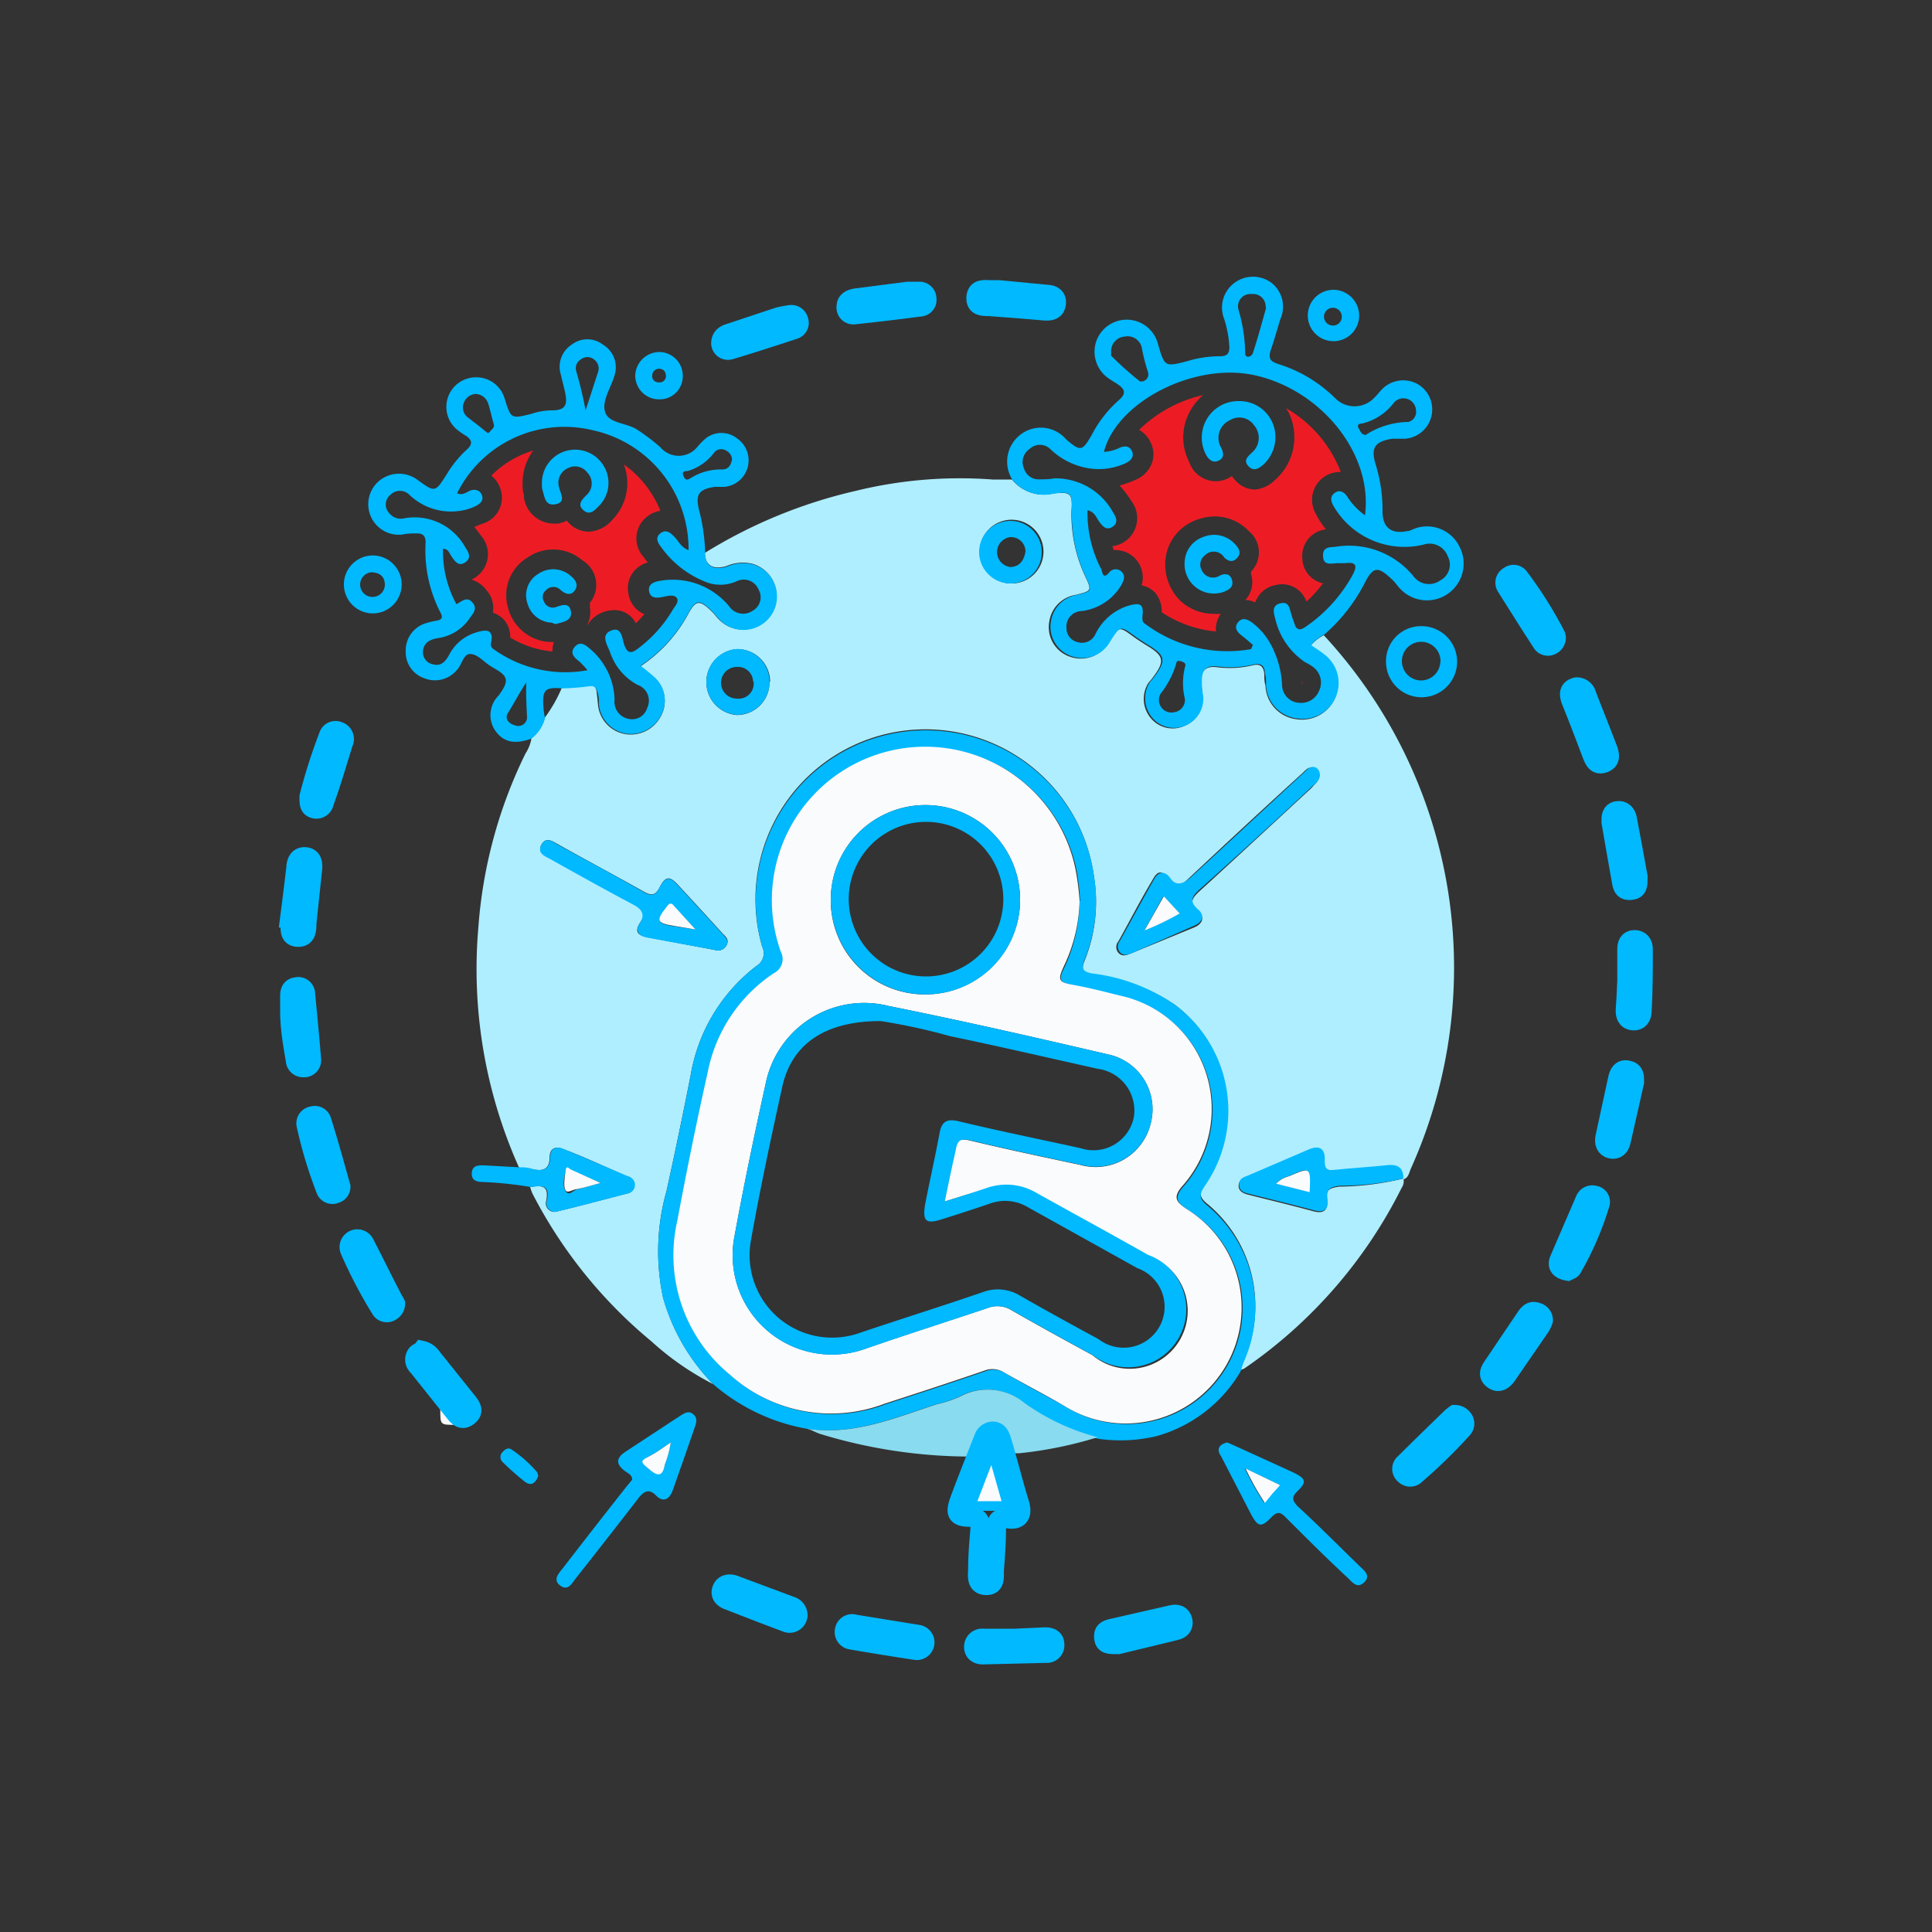
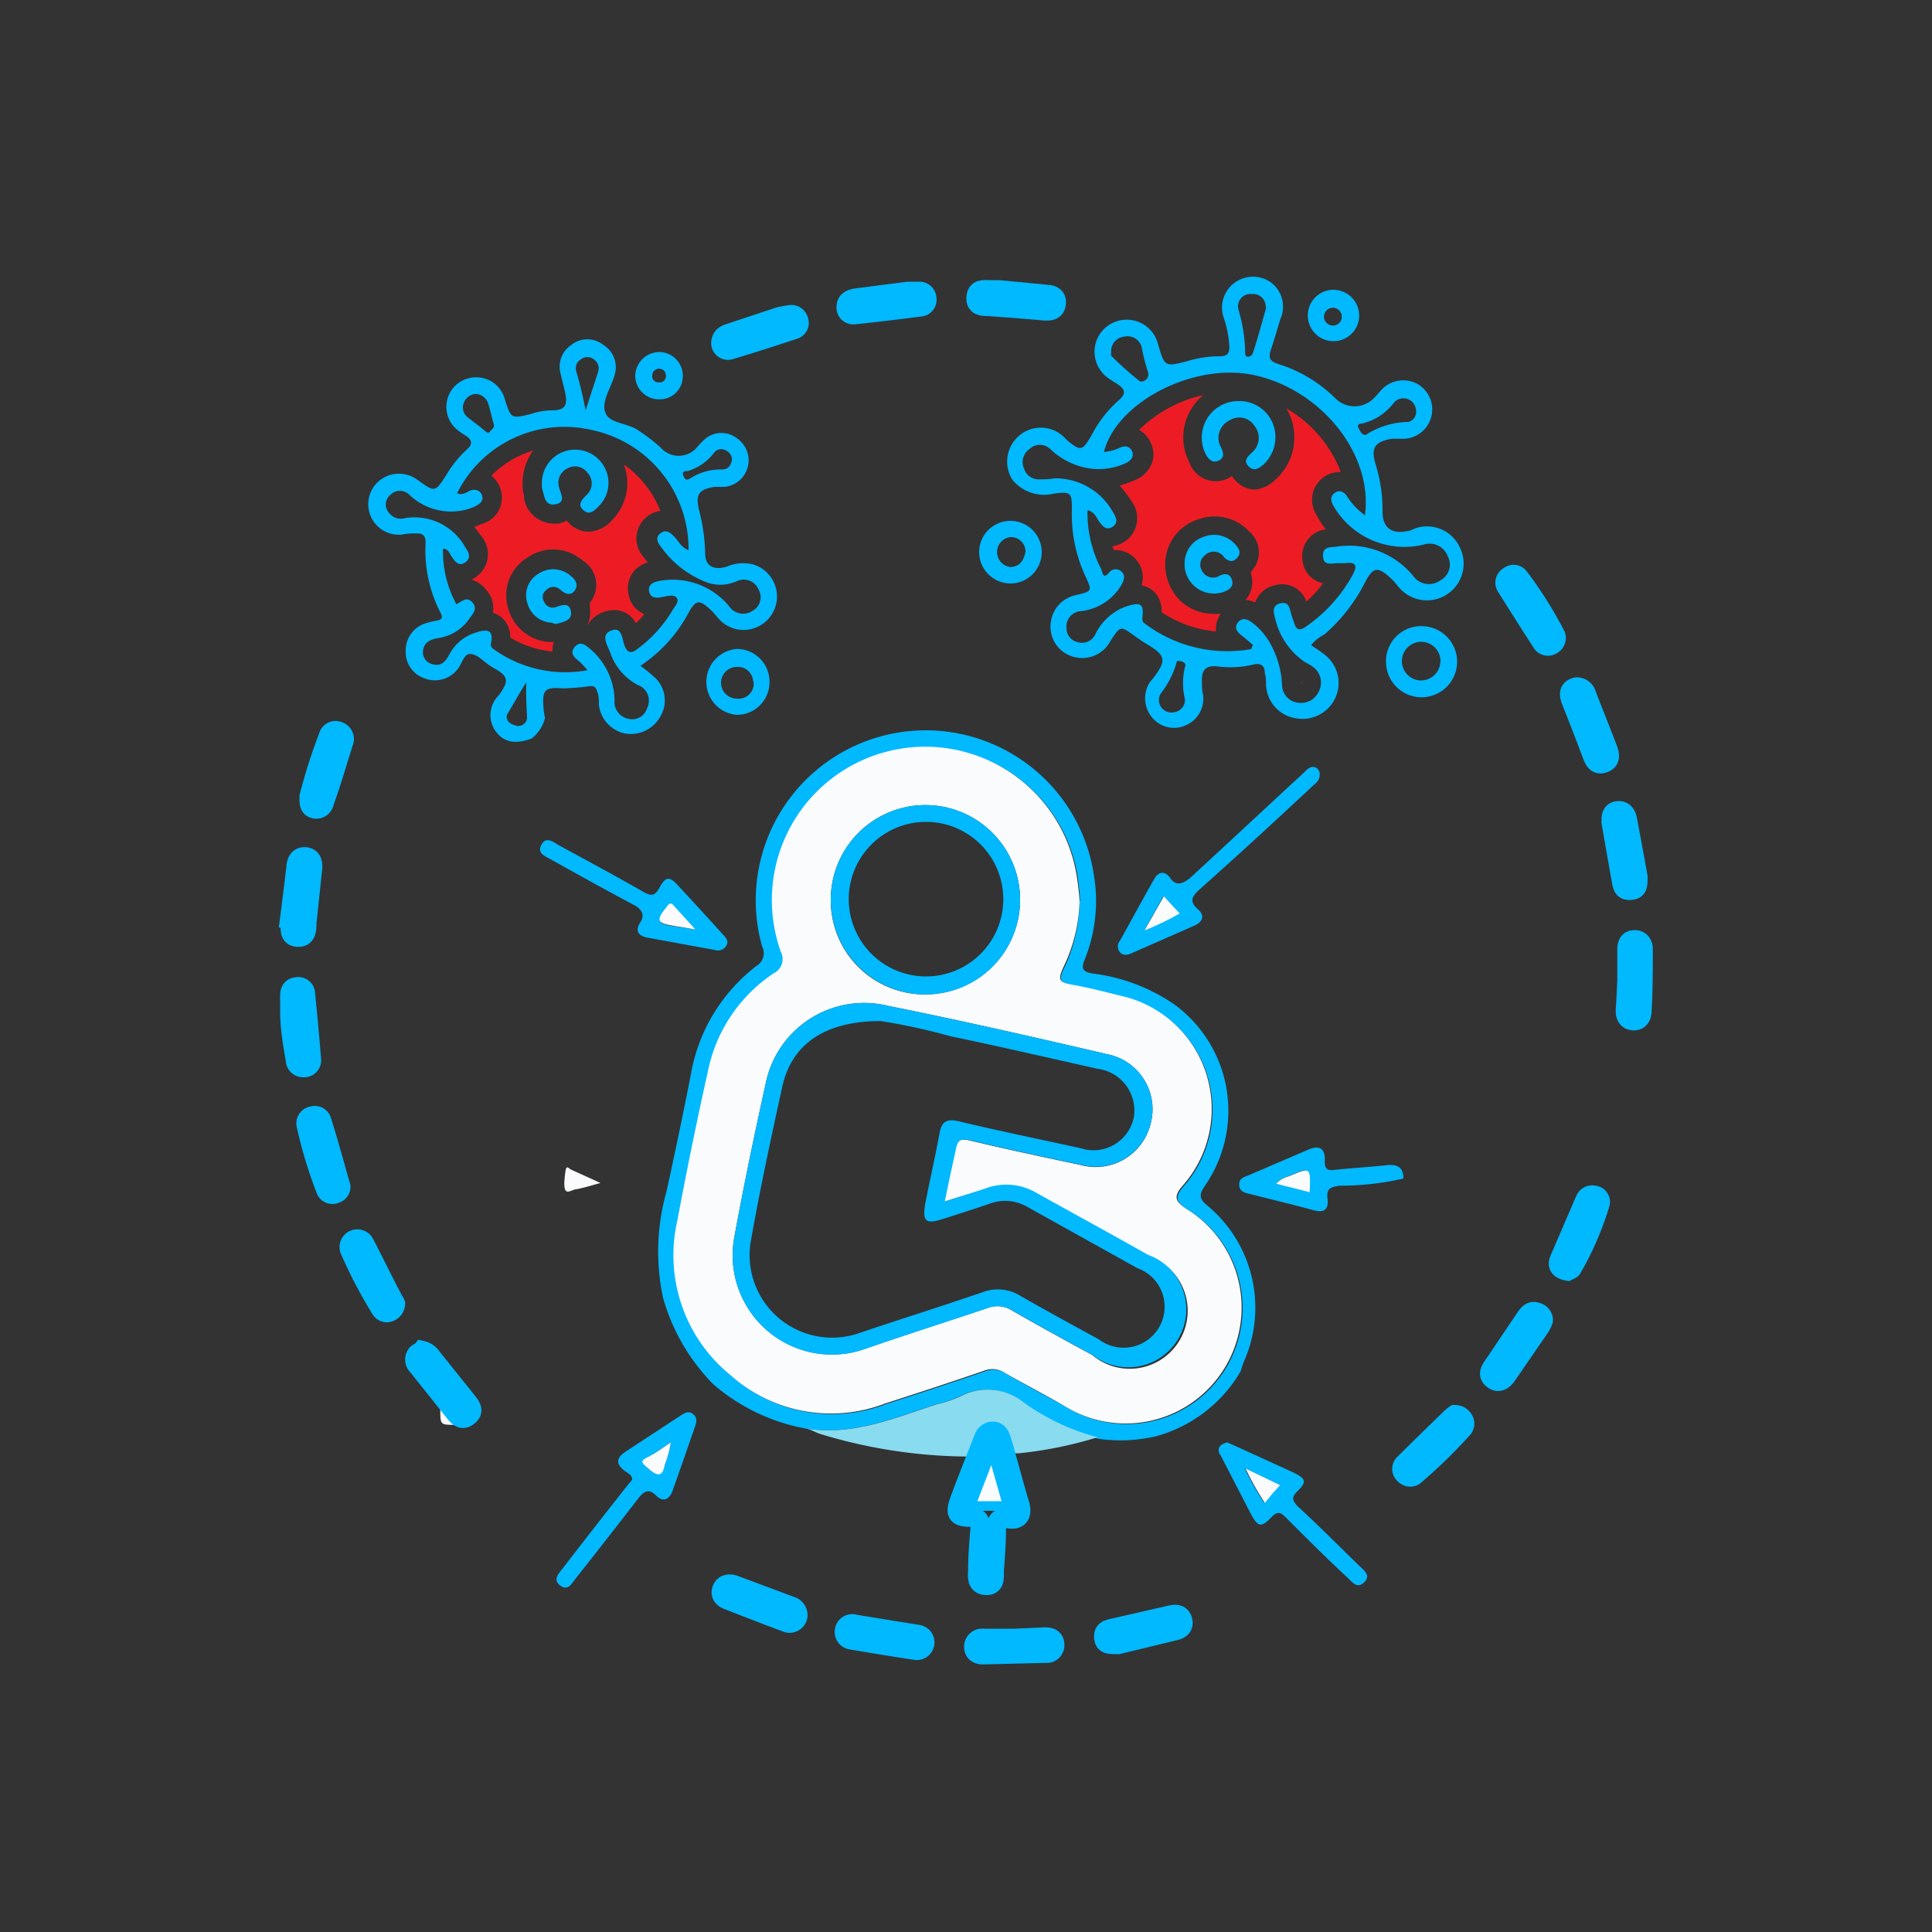
<svg xmlns="http://www.w3.org/2000/svg" id="Layer_1" data-name="Layer 1" viewBox="0 0 100 100">
  <rect x="0" y="0" width="100" height="100" fill="#333333" stroke="none" />
  <defs>
    <style>.cls-1{fill:#fafbfc;}.cls-2{fill:none;stroke:#00b9ff;stroke-miterlimit:10;}.cls-3{fill:#aeeeff;}.cls-4{fill:#00b9ff;}.cls-5{fill:#89dbef;}.cls-6{fill:#ed1c24;}</style>
  </defs>
  <title>Pediatric immunology</title>
  <path class="cls-1" d="M23.56,73.75c-.77,0-.77,0-.77-.76s0-.77.8-.77.74,0,.74.74S24.33,73.75,23.56,73.75Z" />
  <path class="cls-2" d="M41.3,83.6a.43.43,0,0,1-.62.37c-1-.37-2-.76-3-1.15-.24-.09-.42-.27-.32-.55s.38-.33.66-.23l3,1.12A.5.5,0,0,1,41.3,83.6Z" />
  <path class="cls-2" d="M44.24,84.07l3.27.53a.41.41,0,0,1-.11.82c-1.12-.17-2.23-.35-3.34-.54a.41.41,0,0,1-.35-.48A.4.4,0,0,1,44.24,84.07Z" />
  <path class="cls-2" d="M57.87,85.12c-.47,0-.7,0-.74-.34s.14-.43.41-.49l3.11-.71c.27-.06.5,0,.57.3s-.11.46-.38.52Z" />
  <path class="cls-2" d="M52.56,84.8l1.53-.07c.27,0,.49.08.5.38a.41.41,0,0,1-.45.46l-3.26.08c-.29,0-.49-.14-.48-.43a.44.44,0,0,1,.5-.42Z" />
-   <path class="cls-3" d="M36.91,71.64a14.55,14.55,0,0,1-3.19-2.21,24.44,24.44,0,0,1-6.16-7.65,2.69,2.69,0,0,1-.12-.34c.55-.08,1-.13.83.72a.44.44,0,0,0,.57.54c1.22-.29,2.43-.62,3.64-.93a.45.45,0,0,0,0-.88c-1.11-.47-2.21-1-3.32-1.41-.39-.17-.7-.06-.71.4,0,.69-.4.76-.95.62-.21,0-.43,0-.64-.08A25.08,25.08,0,0,1,24.76,48a24.41,24.41,0,0,1,2.44-9,2,2,0,0,0,.31-.8,1.94,1.94,0,0,0,.7-1.07,7.46,7.46,0,0,0,.87-1.53,12.44,12.44,0,0,0,1.37-.11c.3-.05.4.08.43.32s.05.43.07.65A1.71,1.71,0,0,0,32.38,38a1.75,1.75,0,0,0,1.78-.85,1.63,1.63,0,0,0-.21-2,9.39,9.39,0,0,0-.8-.66,7.55,7.55,0,0,0,2.44-2.65c.42-.79.6-.82,1.25-.19.13.12.22.26.34.38a1.71,1.71,0,0,0,1.93.42,1.73,1.73,0,0,0-.17-3.27,2.12,2.12,0,0,0-1.34.12c-.71.21-1.1-.05-1.12-.68a25.72,25.72,0,0,1,7.8-3.21,22.63,22.63,0,0,1,7.1-.59c.34,0,.68,0,1,0a2.11,2.11,0,0,0,2.14.72c.89-.09,1,0,.94.87a7.56,7.56,0,0,0,.69,3.38c.37.79.37.79-.47,1a1.64,1.64,0,0,0-1.37,1.39A1.61,1.61,0,0,0,55.41,34a1.65,1.65,0,0,0,2-.8c.52-.79.51-.79,1.25-.25.24.17.48.33.73.48.85.52.91.79.3,1.61-.08.12-.19.22-.27.34a1.55,1.55,0,0,0,.17,1.82,1.47,1.47,0,0,0,1.72.37A1.5,1.5,0,0,0,62.24,36c0-.24-.06-.48-.06-.72,0-.51.16-.81.77-.75a5.18,5.18,0,0,0,1.88-.09c.41-.11.58.07.61.46,0,.19,0,.38.06.58a1.82,1.82,0,0,0,1.56,1.74,1.87,1.87,0,0,0,2-1,1.85,1.85,0,0,0-.52-2.29c-.22-.18-.47-.33-.71-.5a2.24,2.24,0,0,1,.69-.55,25.32,25.32,0,0,1,4.5,27.62c-.09.21-.12.49-.41.55,0-.58-.31-.75-.85-.69-.86.09-1.72.14-2.59.23-.4,0-.65,0-.63-.5s-.29-.78-.84-.54l-3.12,1.34c-.23.09-.47.19-.47.49s.29.41.55.47c1.1.28,2.2.54,3.3.84.57.16.8-.07.72-.6s.18-.6.64-.67A14.49,14.49,0,0,0,72.64,61a.59.59,0,0,1-.09.48,24.73,24.73,0,0,1-8.14,9.35.59.59,0,0,1-.2.07c.06-.18.11-.37.19-.55a6.87,6.87,0,0,0-1.86-8c-.46-.37-.51-.57-.17-1.07A6.82,6.82,0,0,0,60.8,52a9.5,9.5,0,0,0-4.24-1.56c-.49-.08-.63-.23-.41-.74a8.1,8.1,0,0,0,.47-4.35A8.8,8.8,0,1,0,39.45,49a.76.76,0,0,1-.3,1,9,9,0,0,0-3.4,5.64q-.59,3-1.25,6a11.46,11.46,0,0,0-.18,5.52A10.4,10.4,0,0,0,36.91,71.64ZM68.3,40.15a.39.39,0,0,0-.27-.39c-.29-.12-.45.1-.62.26-2,1.82-3.95,3.63-5.91,5.47-.35.33-.6.51-1,0s-.61-.38-.85.06c-.6,1-1.17,2.11-1.76,3.17a.46.46,0,0,0,0,.6c.18.19.38.14.6.05L61.82,48c.44-.19.55-.53.19-.84-.52-.46-.26-.72.12-1.07,1.93-1.76,3.84-3.54,5.76-5.31C68.06,40.56,68.28,40.43,68.3,40.15ZM37,49.17a.5.5,0,0,0,.61-.25c.13-.24,0-.41-.18-.57-.76-.84-1.53-1.68-2.3-2.51-.47-.52-.68-.51-1,.11-.22.41-.42.41-.79.21-1.47-.83-3-1.64-4.44-2.45-.29-.16-.63-.42-.87,0s.18.58.47.74c1.43.8,2.87,1.6,4.32,2.37.43.23.65.42.32.92s-.11.68.37.77Zm2.86-13.88a1.69,1.69,0,0,0-1.72-1.69,1.71,1.71,0,0,0,0,3.41A1.69,1.69,0,0,0,39.83,35.29Zm10.85-6.73a1.64,1.64,0,0,0,1.59,1.64,1.65,1.65,0,1,0-1.59-1.64Z" />
  <path class="cls-4" d="M68.55,32.84a2.24,2.24,0,0,0-.69.55c.24.17.49.32.71.5a1.85,1.85,0,0,1,.52,2.29,1.87,1.87,0,0,1-2,1,1.82,1.82,0,0,1-1.56-1.74c0-.2,0-.39-.06-.58,0-.39-.2-.57-.61-.46a5.18,5.18,0,0,1-1.88.09c-.61-.06-.78.24-.77.75,0,.24,0,.48.06.72a1.5,1.5,0,0,1-.89,1.58,1.47,1.47,0,0,1-1.72-.37,1.55,1.55,0,0,1-.17-1.82c.08-.12.19-.22.27-.34.61-.82.55-1.09-.3-1.61-.25-.15-.49-.31-.73-.48-.74-.54-.73-.54-1.25.25a1.65,1.65,0,0,1-2,.8,1.61,1.61,0,0,1-1.08-1.83A1.64,1.64,0,0,1,55.7,30.8c.84-.2.84-.2.47-1a7.56,7.56,0,0,1-.69-3.38c0-.88,0-1-.94-.87a2.11,2.11,0,0,1-2.14-.72,1.76,1.76,0,0,1,.44-2.35,1.72,1.72,0,0,1,2.35.27c.75.63.83.61,1.33-.26a6.23,6.23,0,0,1,1.37-1.76c.46-.39.31-.61-.08-.87-.16-.1-.33-.2-.48-.31a1.68,1.68,0,0,1-.59-1.88,1.67,1.67,0,0,1,3.19.11c.35,1.22.35,1.22,1.57.9a5.76,5.76,0,0,1,1.64-.24c.4,0,.5-.16.49-.52a5.66,5.66,0,0,0-.27-1.42,1.59,1.59,0,0,1,.55-1.87,1.61,1.61,0,0,1,1.89,0,1.57,1.57,0,0,1,.47,1.89c-.16.51-.29,1-.47,1.52s-.07.67.42.82a7.23,7.23,0,0,1,2.89,1.75,1.4,1.4,0,0,0,2,0c.16-.15.29-.33.44-.48a1.54,1.54,0,0,1,1.81-.26,1.52,1.52,0,0,1-.66,2.84c-.21,0-.43,0-.65,0-.91.15-1.11.48-.84,1.35a8,8,0,0,1,.35,2.43c0,.81.46,1.17,1.27,1,.16,0,.31-.11.48-.16a1.87,1.87,0,0,1,2.25,1,1.9,1.9,0,0,1-3.11,2.12c-.13-.14-.24-.31-.38-.44-.76-.73-1-.7-1.46.22A8.9,8.9,0,0,1,68.55,32.84Zm-3.8.76.1-.22c-.2-.17-.39-.34-.6-.5s-.39-.4-.17-.67.48-.16.71,0a3.51,3.51,0,0,1,.95,1.08,4.86,4.86,0,0,1,.62,2.21.94.94,0,0,0,.91.88,1,1,0,0,0,1-.61A1,1,0,0,0,68,34.55a2.47,2.47,0,0,0-.44-.27A3.71,3.71,0,0,1,66,32c-.08-.29-.18-.66.26-.77s.48.22.56.51.11.32.16.48c.12.44.32.43.66.18A7.77,7.77,0,0,0,70,29.78c.26-.48.22-.71-.38-.63l-.36,0c-.33,0-.75.16-.78-.35s.35-.47.66-.5a4.3,4.3,0,0,1,4,1.5,1,1,0,0,0,1.41.24.92.92,0,0,0,.38-1.26,1,1,0,0,0-1.25-.59A4.24,4.24,0,0,1,69,26.15c-.13-.25-.15-.47.09-.64s.46-.06.62.16a3.54,3.54,0,0,0,.94,1c.43-3.2-2.33-6.59-5.87-7.28-3.1-.59-7,1.46-7.64,4a2.18,2.18,0,0,0,.83-.22c.24-.1.49-.1.62.18s-.06.5-.32.62a3.3,3.3,0,0,1-1.91.27,3.71,3.71,0,0,1-2-1,.77.77,0,0,0-1.07,0,.81.81,0,0,0-.29,1,.79.79,0,0,0,.83.57c.24,0,.48,0,.73-.05a3.4,3.4,0,0,1,3.08,1.81c.16.25.23.51-.06.7s-.48,0-.65-.22-.26-.56-.64-.64A6.29,6.29,0,0,0,57,29.46c.06.13.07.55.39.2a.43.43,0,0,1,.64-.09c.25.22.14.48,0,.73a2.78,2.78,0,0,1-2.06,1.33.8.8,0,0,0-.77.88.74.74,0,0,0,.59.73.76.76,0,0,0,.91-.42,2.83,2.83,0,0,1,1.71-1.47c.64-.18.8-.07.72.58,0,.18,0,.27.13.35A7.1,7.1,0,0,0,64.75,33.6ZM57.51,18.2c0,.07,0,.17,0,.21A18.38,18.38,0,0,0,59,19.74a.37.37,0,0,0,.42-.48A9.35,9.35,0,0,1,59.1,18a.75.75,0,0,0-.88-.58A.76.76,0,0,0,57.51,18.2Zm8-2.29a.65.65,0,0,0-.72-.69.64.64,0,0,0-.69.8,8.22,8.22,0,0,1,.35,2.2c0,.13,0,.26.19.24a.29.29,0,0,0,.2-.16C65.1,17.51,65.31,16.73,65.54,15.91Zm5.18,6.6a4.16,4.16,0,0,1,2.21-.67.54.54,0,0,0,.39-.62.65.65,0,0,0-1.13-.39,2.92,2.92,0,0,1-1.65,1.09c-.15,0-.3.06-.18.26S70.47,22.51,70.72,22.51Zm-10,14.36a.64.64,0,0,0,.64-.69,3.5,3.5,0,0,1,0-1.64c.07-.18,0-.25-.2-.31s-.23,0-.26.16a4.72,4.72,0,0,1-.8,1.52A.65.65,0,0,0,60.75,36.87Z" />
  <path class="cls-4" d="M36.91,71.64a10.4,10.4,0,0,1-2.59-4.46,11.46,11.46,0,0,1,.18-5.52q.66-3,1.25-6A9,9,0,0,1,39.15,50a.76.76,0,0,0,.3-1A8.8,8.8,0,1,1,56.62,45.3a8.1,8.1,0,0,1-.47,4.35c-.22.51-.08.66.41.74A9.5,9.5,0,0,1,60.8,52a6.82,6.82,0,0,1,1.57,9.37c-.34.5-.29.7.17,1.07a6.87,6.87,0,0,1,1.86,8c-.08.18-.13.37-.19.55a7.33,7.33,0,0,1-4.37,3.35,8.09,8.09,0,0,1-3,.13A11.44,11.44,0,0,1,53,72.62a3,3,0,0,0-3.33-.34,6.34,6.34,0,0,1-1.23.41c-2.2.72-4.35,1.64-6.75,1.25A10.12,10.12,0,0,1,36.91,71.64Zm19-25a14.83,14.83,0,0,0-.17-1.51,7.94,7.94,0,1,0-15.28,4.15.82.82,0,0,1-.37,1.13,8,8,0,0,0-3.41,5.12c-.54,2.55-1.09,5.1-1.57,7.67a8,8,0,0,0,2.74,8,7.81,7.81,0,0,0,8,1.48c1.73-.56,3.45-1.12,5.16-1.71a1.14,1.14,0,0,1,1,.09c1,.6,2.11,1.17,3.16,1.76a6,6,0,0,0,6.29-10.22c-.52-.35-.72-.59-.22-1.17A6,6,0,0,0,58,51.57c-.79-.2-1.6-.36-2.4-.55s-.83-.29-.48-1A8.29,8.29,0,0,0,55.88,46.62Z" />
  <path class="cls-4" d="M28.21,37.16a1.94,1.94,0,0,1-.7,1.07c-.84.3-1.41.2-1.83-.35A1.42,1.42,0,0,1,25.81,36c.55-.76.52-1-.27-1.43l-.19-.12c-.32-.21-.63-.58-1-.6s-.44.57-.71.84a1.48,1.48,0,0,1-1.72.4A1.42,1.42,0,0,1,21,33.71a1.47,1.47,0,0,1,1-1.44,4.44,4.44,0,0,1,.63-.15c.27-.06.29-.18.17-.41a7,7,0,0,1-.77-3.64c0-.32-.14-.46-.42-.46s-.53,0-.8.06a1.58,1.58,0,0,1-1.11-2.84,1.61,1.61,0,0,1,1.9,0c.92.67.92.67,1.54-.31a5.71,5.71,0,0,1,1-1.23c.34-.29.3-.5,0-.72a4.07,4.07,0,0,1-.48-.33,1.53,1.53,0,0,1,1-2.71,1.52,1.52,0,0,1,1.46,1.1c.33,1.06.33,1.05,1.39.79a3.34,3.34,0,0,1,1.07-.18c.74,0,.78-.35.68-.88-.07-.33-.16-.66-.24-1a1.36,1.36,0,0,1,.57-1.52,1.32,1.32,0,0,1,1.62,0,1.36,1.36,0,0,1,.6,1.58c-.18.65-.69,1.35-.48,1.93s1.11.53,1.65.89a9.89,9.89,0,0,1,1.21.92,1.24,1.24,0,0,0,1.93-.06,4,4,0,0,1,.41-.41,1.31,1.31,0,0,1,1.62,0,1.38,1.38,0,0,1-.65,2.51c-.17,0-.34,0-.51,0-.85.13-1,.41-.8,1.23a9.74,9.74,0,0,1,.31,2.22c0,.63.41.89,1.12.68a2.12,2.12,0,0,1,1.34-.12,1.73,1.73,0,0,1,.17,3.27A1.71,1.71,0,0,1,37.18,32c-.12-.12-.21-.26-.34-.38-.65-.63-.83-.6-1.25.19a7.55,7.55,0,0,1-2.44,2.65,9.39,9.39,0,0,1,.8.66,1.63,1.63,0,0,1,.21,2,1.75,1.75,0,0,1-1.78.85A1.71,1.71,0,0,1,31,36.49c0-.22,0-.44-.07-.65s-.13-.37-.43-.32a12.44,12.44,0,0,1-1.37.11c-.93-.07-1.07.06-1,1A3.49,3.49,0,0,0,28.21,37.16ZM23.66,25.53c.23.11.42,0,.62-.11s.54-.11.66.2-.12.48-.37.6a2.85,2.85,0,0,1-.91.24,3.11,3.11,0,0,1-2.46-.84.69.69,0,0,0-1,0,.64.64,0,0,0-.07.92.77.77,0,0,0,.83.28,3,3,0,0,1,3.13,1.52c.17.25.32.53,0,.76s-.52,0-.7-.27-.17-.4-.46-.43a5.72,5.72,0,0,0,.69,2.87c.27-.12.53-.43.83-.09s0,.61-.16.85a2.37,2.37,0,0,1-1.63,1c-.42.07-.75.25-.77.71a.63.63,0,0,0,.5.64c.45.13.67-.15.86-.49a2.31,2.31,0,0,1,1.35-1.14c.46-.15,1-.27.81.55a.28.28,0,0,0,.14.3,6.35,6.35,0,0,0,4.86,1.09,5.16,5.16,0,0,0-.42-.45c-.28-.21-.52-.45-.23-.77s.58-.06.81.14a3.57,3.57,0,0,1,1.24,2.61.9.9,0,0,0,.79,1,.81.81,0,0,0,.9-.58A.86.86,0,0,0,33,35.45a3,3,0,0,1-1.42-1.68c-.13-.37-.52-.9.05-1.13s.56.42.69.76.29.48.66.2a6.83,6.83,0,0,0,1.82-2c.12-.21.37-.45.23-.65s-.49-.1-.74-.05-.61.1-.69-.28.25-.51.58-.56a3.79,3.79,0,0,1,3.56,1.32.87.87,0,0,0,1.22.23.79.79,0,0,0,.31-1.08.83.83,0,0,0-1.15-.44,2.07,2.07,0,0,1-1.49.07,5.17,5.17,0,0,1-2.43-1.87c-.18-.23-.29-.49,0-.7s.52,0,.72.21.36.56.72.67a6.3,6.3,0,0,0-5-6.21A6.2,6.2,0,0,0,23.66,25.53Zm6.65-4.29c.22-.67.44-1.35.65-2a.57.57,0,0,0-.22-.64.54.54,0,0,0-.67,0,.53.53,0,0,0-.24.63A20.5,20.5,0,0,1,30.31,21.24Zm-5.67-.85a.69.69,0,0,0-.62.43.64.64,0,0,0,.19.78c.27.22.57.43.84.66s.23.15.38,0,.16-.2.11-.37c-.1-.34-.17-.69-.27-1A.72.72,0,0,0,24.64,20.39Zm13.25,3.39a.55.55,0,0,0-.31-.46.47.47,0,0,0-.64.14,2.67,2.67,0,0,1-1.34.92c-.1,0-.33,0-.23.24s.19.25.39.12a2.93,2.93,0,0,1,1.64-.44C37.72,24.29,37.84,24.05,37.89,23.78ZM27.24,35.32c-.35.53-.62,1.06-.94,1.57-.19.28,0,.56.35.65a.45.45,0,0,0,.63-.4C27.25,36.54,27.22,35.94,27.24,35.32Z" />
  <path class="cls-5" d="M41.72,73.94c2.4.39,4.55-.53,6.75-1.25a6.34,6.34,0,0,0,1.23-.41,3,3,0,0,1,3.33.34,11.44,11.44,0,0,0,3.79,1.77,20.9,20.9,0,0,1-4.06.83c-.23,0-.48,0-.68.16-.08-.3-.16-.6-.26-.89s-.18-.41-.44-.41a.51.51,0,0,0-.47.38c-.13.31-.25.62-.37.93a26.67,26.67,0,0,1-8.09-1.17C42.2,74.14,42,74,41.72,73.94Z" />
  <path class="cls-4" d="M32.72,76.59c0-.26-.22-.33-.36-.44-.48-.35-.49-.67,0-1l2.85-1.87c.21-.13.42-.28.66-.09s.18.43.1.66c-.38,1.1-.76,2.19-1.15,3.29-.17.47-.49.65-.87.26s-.66-.18-.93.18q-1.6,2.07-3.22,4.12c-.2.25-.39.67-.8.37s-.08-.63.14-.91q1.62-2.1,3.26-4.18Zm2-1.93c-.41.27-.76.53-1.14.73s-.29.4,0,.64.71.46.83-.22A5.36,5.36,0,0,0,34.72,74.66Z" />
  <path class="cls-4" d="M63.52,74.66l.39.17,3,1.37c.69.33.75.5.23,1-.32.32-.22.48,0,.74,1.09,1,2.16,2.08,3.23,3.12.24.23.6.49.24.84s-.61,0-.85-.23c-1.08-1-2.16-2.08-3.22-3.14-.28-.29-.44-.29-.73,0-.53.55-.7.51-1.06-.16l-1.55-3C63,75.09,63,74.79,63.52,74.66Zm2.74,2.21L64.43,76a13.94,13.94,0,0,0,1,1.78l.39-.48Z" />
-   <path class="cls-4" d="M26.89,60.42c.21,0,.43,0,.64.08.55.14.93.07.95-.62,0-.46.32-.57.71-.4,1.11.46,2.21.94,3.32,1.41a.45.45,0,0,1,0,.88c-1.21.31-2.42.64-3.64.93a.44.44,0,0,1-.57-.54c.2-.85-.28-.8-.83-.72A19.62,19.62,0,0,0,25,61.18c-.31,0-.61-.07-.58-.47s.34-.4.65-.39Zm4.19.81-1.53-.67c-.11,0-.27-.11-.29.07s-.17.69,0,1,.39,0,.59-.06C30.23,61.48,30.6,61.36,31.08,61.23Z" />
  <path class="cls-2" d="M50.54,75.39c.12-.31.24-.62.37-.93a.51.51,0,0,1,.47-.38c.26,0,.37.2.44.41s.18.59.26.89c.23.81.44,1.63.69,2.44.17.56,0,.88-.58.79s-.61.15-.62.6c0,.7-.06,1.4-.11,2.1,0,.33.06.78-.44.75s-.42-.49-.41-.84c0-.7.06-1.4.12-2.1,0-.37,0-.56-.47-.59-.76,0-.84-.2-.58-.91S50.25,76.13,50.54,75.39Zm1.3,2.31-.53-1.87-.72,1.87Z" />
  <path class="cls-4" d="M73.56,32.41a1.84,1.84,0,1,1-1.82,1.86A1.81,1.81,0,0,1,73.56,32.41Zm1,1.86a1,1,0,1,0-1,.95A1,1,0,0,0,74.55,34.27Z" />
-   <path class="cls-4" d="M20.79,30.28a1.5,1.5,0,0,1-1.49,1.47,1.5,1.5,0,1,1,0-3A1.5,1.5,0,0,1,20.79,30.28Zm-1.56-.66a.64.64,0,1,0,.69.61C19.9,29.83,19.65,29.64,19.23,29.62Z" />
  <path class="cls-4" d="M70.35,16.38A1.33,1.33,0,1,1,69,15,1.34,1.34,0,0,1,70.35,16.38ZM69,16.85a.45.45,0,0,0,.45-.47.46.46,0,1,0-.45.47Z" />
  <path class="cls-4" d="M34.16,18.22a1.23,1.23,0,0,1,1.18,1.29,1.19,1.19,0,0,1-1.22,1.16,1.23,1.23,0,0,1-1.24-1.24A1.26,1.26,0,0,1,34.16,18.22Zm.31,1.27c0-.22-.1-.38-.31-.4a.35.35,0,0,0-.4.32.32.32,0,0,0,.32.38A.33.33,0,0,0,34.47,19.49Z" />
  <path class="cls-2" d="M84.21,50.76c0-.6,0-1.11,0-1.61,0-.27.07-.5.38-.51s.47.21.46.51c0,1.06,0,2.11-.06,3.17,0,.3-.14.54-.47.51s-.41-.29-.39-.59C84.17,51.72,84.19,51.19,84.21,50.76Z" />
  <path class="cls-2" d="M15,52.35c0-.28,0-.54,0-.81s.09-.43.36-.46a.37.37,0,0,1,.45.36c.11,1.13.22,2.26.31,3.39a.38.38,0,0,1-.4.43.4.4,0,0,1-.43-.4C15.14,54,15,53.18,15,52.35Z" />
  <path class="cls-2" d="M16,41.23a28.64,28.64,0,0,1,1-3.13.38.38,0,0,1,.52-.25.42.42,0,0,1,.26.58c-.32,1-.62,2.07-1,3.1a.41.41,0,0,1-.55.32C16,41.77,16,41.57,16,41.23Z" />
  <path class="cls-2" d="M75.31,73.22a.51.51,0,0,1,.4.2.4.4,0,0,1,0,.53,27.19,27.19,0,0,1-2.43,2.37.39.39,0,0,1-.58,0,.37.37,0,0,1,0-.58c.8-.8,1.61-1.58,2.42-2.37A1.86,1.86,0,0,1,75.31,73.22Z" />
  <path class="cls-2" d="M20.47,67.48a.47.47,0,0,1-.26.41.37.37,0,0,1-.51-.14,24.07,24.07,0,0,1-1.6-3.06.42.42,0,0,1,.76-.35c.52,1,1,2,1.53,3A.77.77,0,0,1,20.47,67.48Z" />
  <path class="cls-2" d="M80.55,33a.43.43,0,0,1-.26.4.37.37,0,0,1-.5-.16c-.62-.95-1.22-1.91-1.82-2.86a.38.38,0,0,1,.14-.56.36.36,0,0,1,.52.06,21.09,21.09,0,0,1,1.89,3A.89.89,0,0,1,80.55,33Z" />
  <path class="cls-2" d="M21.84,69.9a.81.81,0,0,1,.5.34l1.85,2.31c.19.24.37.49.06.74s-.5.08-.69-.15l-1.93-2.42a.46.46,0,0,1-.09-.59C21.61,70,21.76,70,21.84,69.9Z" />
-   <path class="cls-2" d="M84.6,56c-.23,1-.46,2.06-.7,3.09-.06.26-.23.44-.51.38s-.38-.32-.31-.62c.22-1,.43-2,.65-3,.06-.28.17-.53.52-.46S84.6,55.7,84.6,56Z" />
  <path class="cls-2" d="M51.7,15l2.49.24c.3,0,.53.15.48.49s-.3.38-.6.36c-1-.09-1.92-.16-2.89-.23-.32,0-.69,0-.66-.46s.38-.41.71-.4Z" />
  <path class="cls-2" d="M81.6,35.56a.52.52,0,0,1,.52.39c.36.94.74,1.88,1.1,2.82.1.28.17.6-.21.73s-.5-.16-.61-.44c-.35-.92-.7-1.85-1.07-2.76C81.18,35.92,81.2,35.65,81.6,35.56Z" />
  <path class="cls-2" d="M79.88,68.34a1.7,1.7,0,0,1-.16.34L78,71.18c-.18.26-.43.44-.72.22s-.17-.46,0-.7L79,68.15c.14-.19.29-.33.54-.23A.42.42,0,0,1,79.88,68.34Z" />
  <path class="cls-2" d="M84.78,45.38c0,.44,0,.66-.35.7s-.44-.12-.49-.4c-.18-1-.37-2.09-.55-3.14,0-.26,0-.51.3-.57s.49.14.54.43C84.43,43.45,84.62,44.5,84.78,45.38Z" />
  <path class="cls-2" d="M17.64,61.42a.36.36,0,0,1-.27.36.37.37,0,0,1-.52-.23,22.81,22.81,0,0,1-1-3.31.39.39,0,0,1,.33-.48.37.37,0,0,1,.47.25C17,59.11,17.3,60.22,17.64,61.42Z" />
  <path class="cls-2" d="M15,47.51c.11-.86.22-1.73.32-2.59,0-.32.14-.61.5-.57s.39.37.35.68c-.1.92-.19,1.83-.29,2.74,0,.34,0,.76-.47.74s-.38-.45-.39-.78c0-.07,0-.14,0-.22Z" />
  <path class="cls-2" d="M81.14,65.79c-.35-.06-.58-.24-.43-.59.43-1,.89-2.07,1.34-3.11a.4.4,0,0,1,.48-.22.34.34,0,0,1,.29.43,15.79,15.79,0,0,1-1.45,3.35C81.33,65.72,81.22,65.75,81.14,65.79Z" />
  <path class="cls-2" d="M47,15.08h.61a.38.38,0,0,1,.36.38.36.36,0,0,1-.31.42c-1.15.15-2.31.29-3.46.41a.37.37,0,0,1-.4-.42c0-.29.24-.4.49-.44Z" />
  <path class="cls-2" d="M40.31,16.4a5.62,5.62,0,0,1,.59-.11.39.39,0,0,1,.44.3.36.36,0,0,1-.24.47c-1.1.36-2.2.72-3.31,1.05a.37.37,0,0,1-.48-.33c0-.29.16-.44.41-.52Z" />
-   <path class="cls-4" d="M27.86,76.39c-.14.38-.37.56-.71.29a13.68,13.68,0,0,1-1.13-1,.36.36,0,0,1,0-.53c.12-.14.29-.24.45-.13a6.57,6.57,0,0,1,1.34,1.19S27.84,76.33,27.86,76.39Z" />
  <path class="cls-4" d="M68.3,40.15c0,.28-.24.41-.41.58C66,42.5,64.06,44.28,62.13,46c-.38.35-.64.61-.12,1.07.36.31.25.65-.19.84l-3.25,1.43c-.22.09-.42.14-.6-.05a.46.46,0,0,1,0-.6c.59-1.06,1.16-2.12,1.76-3.17.24-.44.58-.45.85-.06s.6.32,1,0c2-1.84,3.94-3.65,5.91-5.47.17-.16.33-.38.62-.26A.39.39,0,0,1,68.3,40.15Zm-9.06,8a13.78,13.78,0,0,0,1.8-.88l-.82-.89Z" />
  <path class="cls-4" d="M37,49.17l-3.5-.64c-.48-.09-.63-.38-.37-.77s.11-.69-.32-.92c-1.45-.77-2.89-1.57-4.32-2.37-.29-.16-.7-.3-.47-.74s.58-.18.87,0c1.48.81,3,1.62,4.44,2.45.37.2.57.2.79-.21.33-.62.54-.63,1-.11.77.83,1.54,1.67,2.3,2.51.15.16.31.33.18.57A.5.5,0,0,1,37,49.17Zm-1-1.06-.93-1-.15-.16c-.14-.18-.24-.23-.41,0-.55.75-.51.86.41,1Z" />
  <path class="cls-4" d="M72.64,61a14.49,14.49,0,0,1-3.29.37c-.46.07-.71.13-.64.67s-.15.76-.72.6c-1.1-.3-2.2-.56-3.3-.84-.26-.06-.54-.13-.55-.47s.24-.4.47-.49l3.12-1.34c.55-.24.86-.06.84.54s.23.54.63.5c.87-.09,1.73-.14,2.59-.23.54-.06.85.11.85.69Zm-4.85.7c0-1.31,0-1.31-1.06-.83a1.39,1.39,0,0,0-.68.39Z" />
  <path class="cls-4" d="M39.83,35.29A1.69,1.69,0,0,1,38.14,37a1.71,1.71,0,0,1,0-3.41A1.69,1.69,0,0,1,39.83,35.29Zm-.85,0a.78.78,0,0,0-.84-.77.82.82,0,0,0,0,1.64A.78.78,0,0,0,39,35.25Z" />
  <path class="cls-4" d="M50.68,28.56a1.62,1.62,0,1,1,1.59,1.64A1.63,1.63,0,0,1,50.68,28.56Zm2.4,0a.75.75,0,0,0-.78-.76.78.78,0,0,0,0,1.55C52.79,29.33,53,29,53.08,28.54Z" />
  <path class="cls-6" d="M67.38,35.39a.28.28,0,0,1,0-.09h0l.06.07h-.06ZM63,32.69a6.06,6.06,0,0,1-2.87-1,1.48,1.48,0,0,0-.33-1,1.3,1.3,0,0,0-.71-.39,1.42,1.42,0,0,0-1.34-1.83h-.1a1.59,1.59,0,0,1-.07-.2,1.46,1.46,0,0,0,1-2.31,6.22,6.22,0,0,0-.63-.83,5,5,0,0,0,.79-.28,1.54,1.54,0,0,0,.88-.87,1.37,1.37,0,0,0-.07-1.09,1.41,1.41,0,0,0-.59-.64,6.91,6.91,0,0,1,3.31-1.8,3,3,0,0,0-.59.69,2.8,2.8,0,0,0-.13,2.77,1.47,1.47,0,0,0,1.36,1,1.37,1.37,0,0,0,.62-.14,1,1,0,0,0,.23-.13,1.37,1.37,0,0,0,.16.2,1.39,1.39,0,0,0,1.05.5h0A1.73,1.73,0,0,0,66,24.84a2.94,2.94,0,0,0,.84-3.15,2.63,2.63,0,0,0-.27-.56,6.51,6.51,0,0,1,2.83,3.3h-.07a1.44,1.44,0,0,0-1.22,2.17,4.22,4.22,0,0,0,.52.8,1.38,1.38,0,0,0-1.22,1.51,1.34,1.34,0,0,0,1.07,1.28,6.42,6.42,0,0,1-.86.95,1.33,1.33,0,0,0-1.26-.9,1.57,1.57,0,0,0-.37.05,1.36,1.36,0,0,0-.9.64,1.42,1.42,0,0,0-.12.25,1.53,1.53,0,0,0-.51-.13,1.35,1.35,0,0,0,.29-1.34.56.56,0,0,0,0-.12.24.24,0,0,0,.08-.09,1.42,1.42,0,0,0-.18-2,2.44,2.44,0,0,0-1.77-.77,2.64,2.64,0,0,0-.86.15A2.44,2.44,0,0,0,60.32,29,2.66,2.66,0,0,0,61,31a2.49,2.49,0,0,0,1.79.77h0a2.69,2.69,0,0,0,.4,0,1.36,1.36,0,0,0-.25.93S63,32.67,63,32.69ZM73.82,29.2h.08s0,0,0,0l-.06,0Zm-9.74-6.56,0,0,0,.05,0,.06A.19.19,0,0,1,64.08,22.64Z" />
  <path class="cls-1" d="M55.88,46.62a8.29,8.29,0,0,1-.8,3.36c-.35.75-.3.86.48,1s1.61.35,2.4.55a6,6,0,0,1,3.23,9.87c-.5.58-.3.82.22,1.17a6,6,0,0,1-6.29,10.22c-1-.59-2.12-1.16-3.16-1.76a1.14,1.14,0,0,0-1-.09c-1.71.59-3.43,1.15-5.16,1.71a7.81,7.81,0,0,1-8-1.48,8,8,0,0,1-2.74-8c.48-2.57,1-5.12,1.57-7.67a8,8,0,0,1,3.41-5.12.82.82,0,0,0,.37-1.13,7.94,7.94,0,1,1,15.28-4.15A14.83,14.83,0,0,1,55.88,46.62Zm-7,15.57c.19-.93.37-1.77.51-2.62.09-.5.24-.68.8-.54,1.91.46,3.82.86,5.74,1.27a2.93,2.93,0,0,0,3.63-2.15,2.9,2.9,0,0,0-2.23-3.58c-3.77-.88-7.54-1.74-11.33-2.5a5.2,5.2,0,0,0-6.33,3.84c-.6,2.71-1.17,5.43-1.67,8.17a5.14,5.14,0,0,0,6.79,5.73c2.1-.73,4.22-1.4,6.33-2.11a1.4,1.4,0,0,1,1.24.12c1.38.79,2.78,1.56,4.18,2.32A3,3,0,1,0,59.42,65c-1.91-1.08-3.84-2.13-5.76-3.2a3.07,3.07,0,0,0-2.59-.26C50.39,61.72,49.7,61.94,48.9,62.19Zm-1-10.72A4.9,4.9,0,1,0,43,46.56,4.86,4.86,0,0,0,47.93,51.47Z" />
  <path class="cls-6" d="M28.6,33.72A5.09,5.09,0,0,1,26.41,33a1.37,1.37,0,0,0-.29-.88,1.35,1.35,0,0,0-.61-.41,1.37,1.37,0,0,0-.33-1.16A1.51,1.51,0,0,0,24.4,30a1,1,0,0,0,.24-.14,1.44,1.44,0,0,0,.25-2.14c-.11-.16-.23-.31-.34-.45l.44-.17a1.4,1.4,0,0,0,.88-1.88,1.42,1.42,0,0,0-.44-.6,5.13,5.13,0,0,1,2.17-1.3A2.8,2.8,0,0,0,27.05,25a1.86,1.86,0,0,0,.07.63l0,.12a1.57,1.57,0,0,0,1.47,1.35h0l.31,0a2.05,2.05,0,0,0,.44-.15,1.94,1.94,0,0,0,.2.21,1.42,1.42,0,0,0,.94.36,1.69,1.69,0,0,0,1.2-.6,2.71,2.71,0,0,0,.61-2.88,5.37,5.37,0,0,1,1.89,2.4,1.45,1.45,0,0,0-.7.31,1.43,1.43,0,0,0-.16,2.09c.06.09.14.18.21.27a1.46,1.46,0,0,0-.79.55,1.4,1.4,0,0,0-.2,1.13,1.35,1.35,0,0,0,.81,1c-.14.16-.28.32-.44.47a1.22,1.22,0,0,0-1.13-.68,1.64,1.64,0,0,0-.6.12,1.52,1.52,0,0,0-.76.64H30.4a1.5,1.5,0,0,0,.13-.92,1.12,1.12,0,0,0,0-.21l.09-.13A1.48,1.48,0,0,0,30.14,29a2.32,2.32,0,0,0-2.84-.14,2.28,2.28,0,0,0-1,2.61,2.36,2.36,0,0,0,2.13,1.76h.24A1.26,1.26,0,0,0,28.6,33.72Z" />
  <path class="cls-1" d="M34.72,74.66a5.36,5.36,0,0,1-.31,1.15c-.12.68-.41.58-.83.22s-.46-.4,0-.64S34.31,74.93,34.72,74.66Z" />
  <path class="cls-1" d="M66.26,76.87l-.4.44-.39.48a13.94,13.94,0,0,1-1-1.78Z" />
  <path class="cls-1" d="M31.08,61.23c-.48.13-.85.25-1.22.32-.2,0-.48.24-.59.06s-.05-.65,0-1,.18-.11.29-.07Z" />
  <path class="cls-1" d="M51.84,77.7H50.59l.72-1.87Z" />
  <path class="cls-1" d="M59.24,48.16l1-1.77.82.89A13.78,13.78,0,0,1,59.24,48.16Z" />
  <path class="cls-1" d="M36,48.11l-1.08-.18c-.92-.15-1-.26-.41-1,.17-.24.27-.19.41,0l.15.16Z" />
  <path class="cls-1" d="M67.79,61.71l-1.74-.44a1.39,1.39,0,0,1,.68-.39C67.84,60.4,67.84,60.4,67.79,61.71Z" />
  <path class="cls-4" d="M64.13,20.76A1.86,1.86,0,0,1,65.91,22a1.93,1.93,0,0,1-.53,2.06c-.23.19-.49.36-.76.07s-.05-.48.15-.68A1,1,0,0,0,64.9,22a.92.92,0,0,0-1.24-.25,1,1,0,0,0-.46,1.41c.13.27.19.53-.12.68s-.54-.06-.68-.35A1.89,1.89,0,0,1,64.13,20.76Z" />
  <path class="cls-4" d="M61.32,29.05a1.43,1.43,0,0,1,1-1.27,1.46,1.46,0,0,1,1.6.38c.19.2.35.44.13.7s-.46.21-.68,0a.64.64,0,0,0-1-.12.6.6,0,0,0-.16.79.64.64,0,0,0,.93.26c.3-.13.54-.09.63.24s-.13.48-.39.59A1.52,1.52,0,0,1,61.32,29.05Z" />
  <path class="cls-4" d="M48.9,62.19c.8-.25,1.49-.47,2.17-.7a3.07,3.07,0,0,1,2.59.26c1.92,1.07,3.85,2.12,5.76,3.2a3,3,0,1,1-2.86,5.19c-1.4-.76-2.8-1.53-4.18-2.32a1.4,1.4,0,0,0-1.24-.12c-2.11.71-4.23,1.38-6.33,2.11A5.14,5.14,0,0,1,38,64.08c.5-2.74,1.07-5.46,1.67-8.17A5.2,5.2,0,0,1,46,52.07c3.79.76,7.56,1.62,11.33,2.5a2.9,2.9,0,0,1,2.23,3.58A2.93,2.93,0,0,1,56,60.3c-1.92-.41-3.83-.81-5.74-1.27-.56-.14-.71,0-.8.54C49.27,60.42,49.09,61.26,48.9,62.19Zm-3.32-9.34c-2.92,0-4.61,1.22-5.09,3.4-.58,2.64-1.15,5.29-1.63,8A4.27,4.27,0,0,0,44.47,69c2.13-.72,4.28-1.39,6.4-2.12a2.21,2.21,0,0,1,1.94.19c1.34.77,2.7,1.51,4.06,2.25a2.12,2.12,0,1,0,2-3.68l-5.64-3.14a2.3,2.3,0,0,0-2-.2c-.82.28-1.65.55-2.48.81s-1,.1-.87-.75c.24-1.24.52-2.46.75-3.7.11-.62.38-.77,1-.62,2.09.5,4.2.93,6.3,1.39a2.13,2.13,0,0,0,2.76-1.62,2.18,2.18,0,0,0-1.88-2.49c-2.55-.57-5.09-1.16-7.64-1.69A31,31,0,0,0,45.58,52.85Z" />
  <path class="cls-4" d="M47.93,51.47a4.9,4.9,0,1,1,4.87-4.89A4.88,4.88,0,0,1,47.93,51.47Zm0-8.93a4,4,0,1,0,4,4.08A4,4,0,0,0,47.94,42.54Z" />
  <path class="cls-4" d="M28.05,25.06a1.72,1.72,0,0,1,3.2-.94A1.69,1.69,0,0,1,31,26.19c-.22.22-.47.51-.8.22s-.09-.53.14-.77a.81.81,0,0,0,.06-1.18.79.79,0,0,0-1-.23.82.82,0,0,0-.46,1c.08.34.37.77-.19.87s-.56-.41-.68-.77A1,1,0,0,1,28.05,25.06Z" />
  <path class="cls-4" d="M28.57,32.23a1.36,1.36,0,0,1-1.27-1,1.29,1.29,0,0,1,.55-1.52,1.37,1.37,0,0,1,1.68.09c.24.19.43.45.23.75s-.49.2-.73,0a.52.52,0,0,0-.77,0,.45.45,0,0,0-.1.59.48.48,0,0,0,.59.29c.33-.11.72-.27.8.22s-.43.55-.79.65A.71.71,0,0,1,28.57,32.23Z" />
</svg>